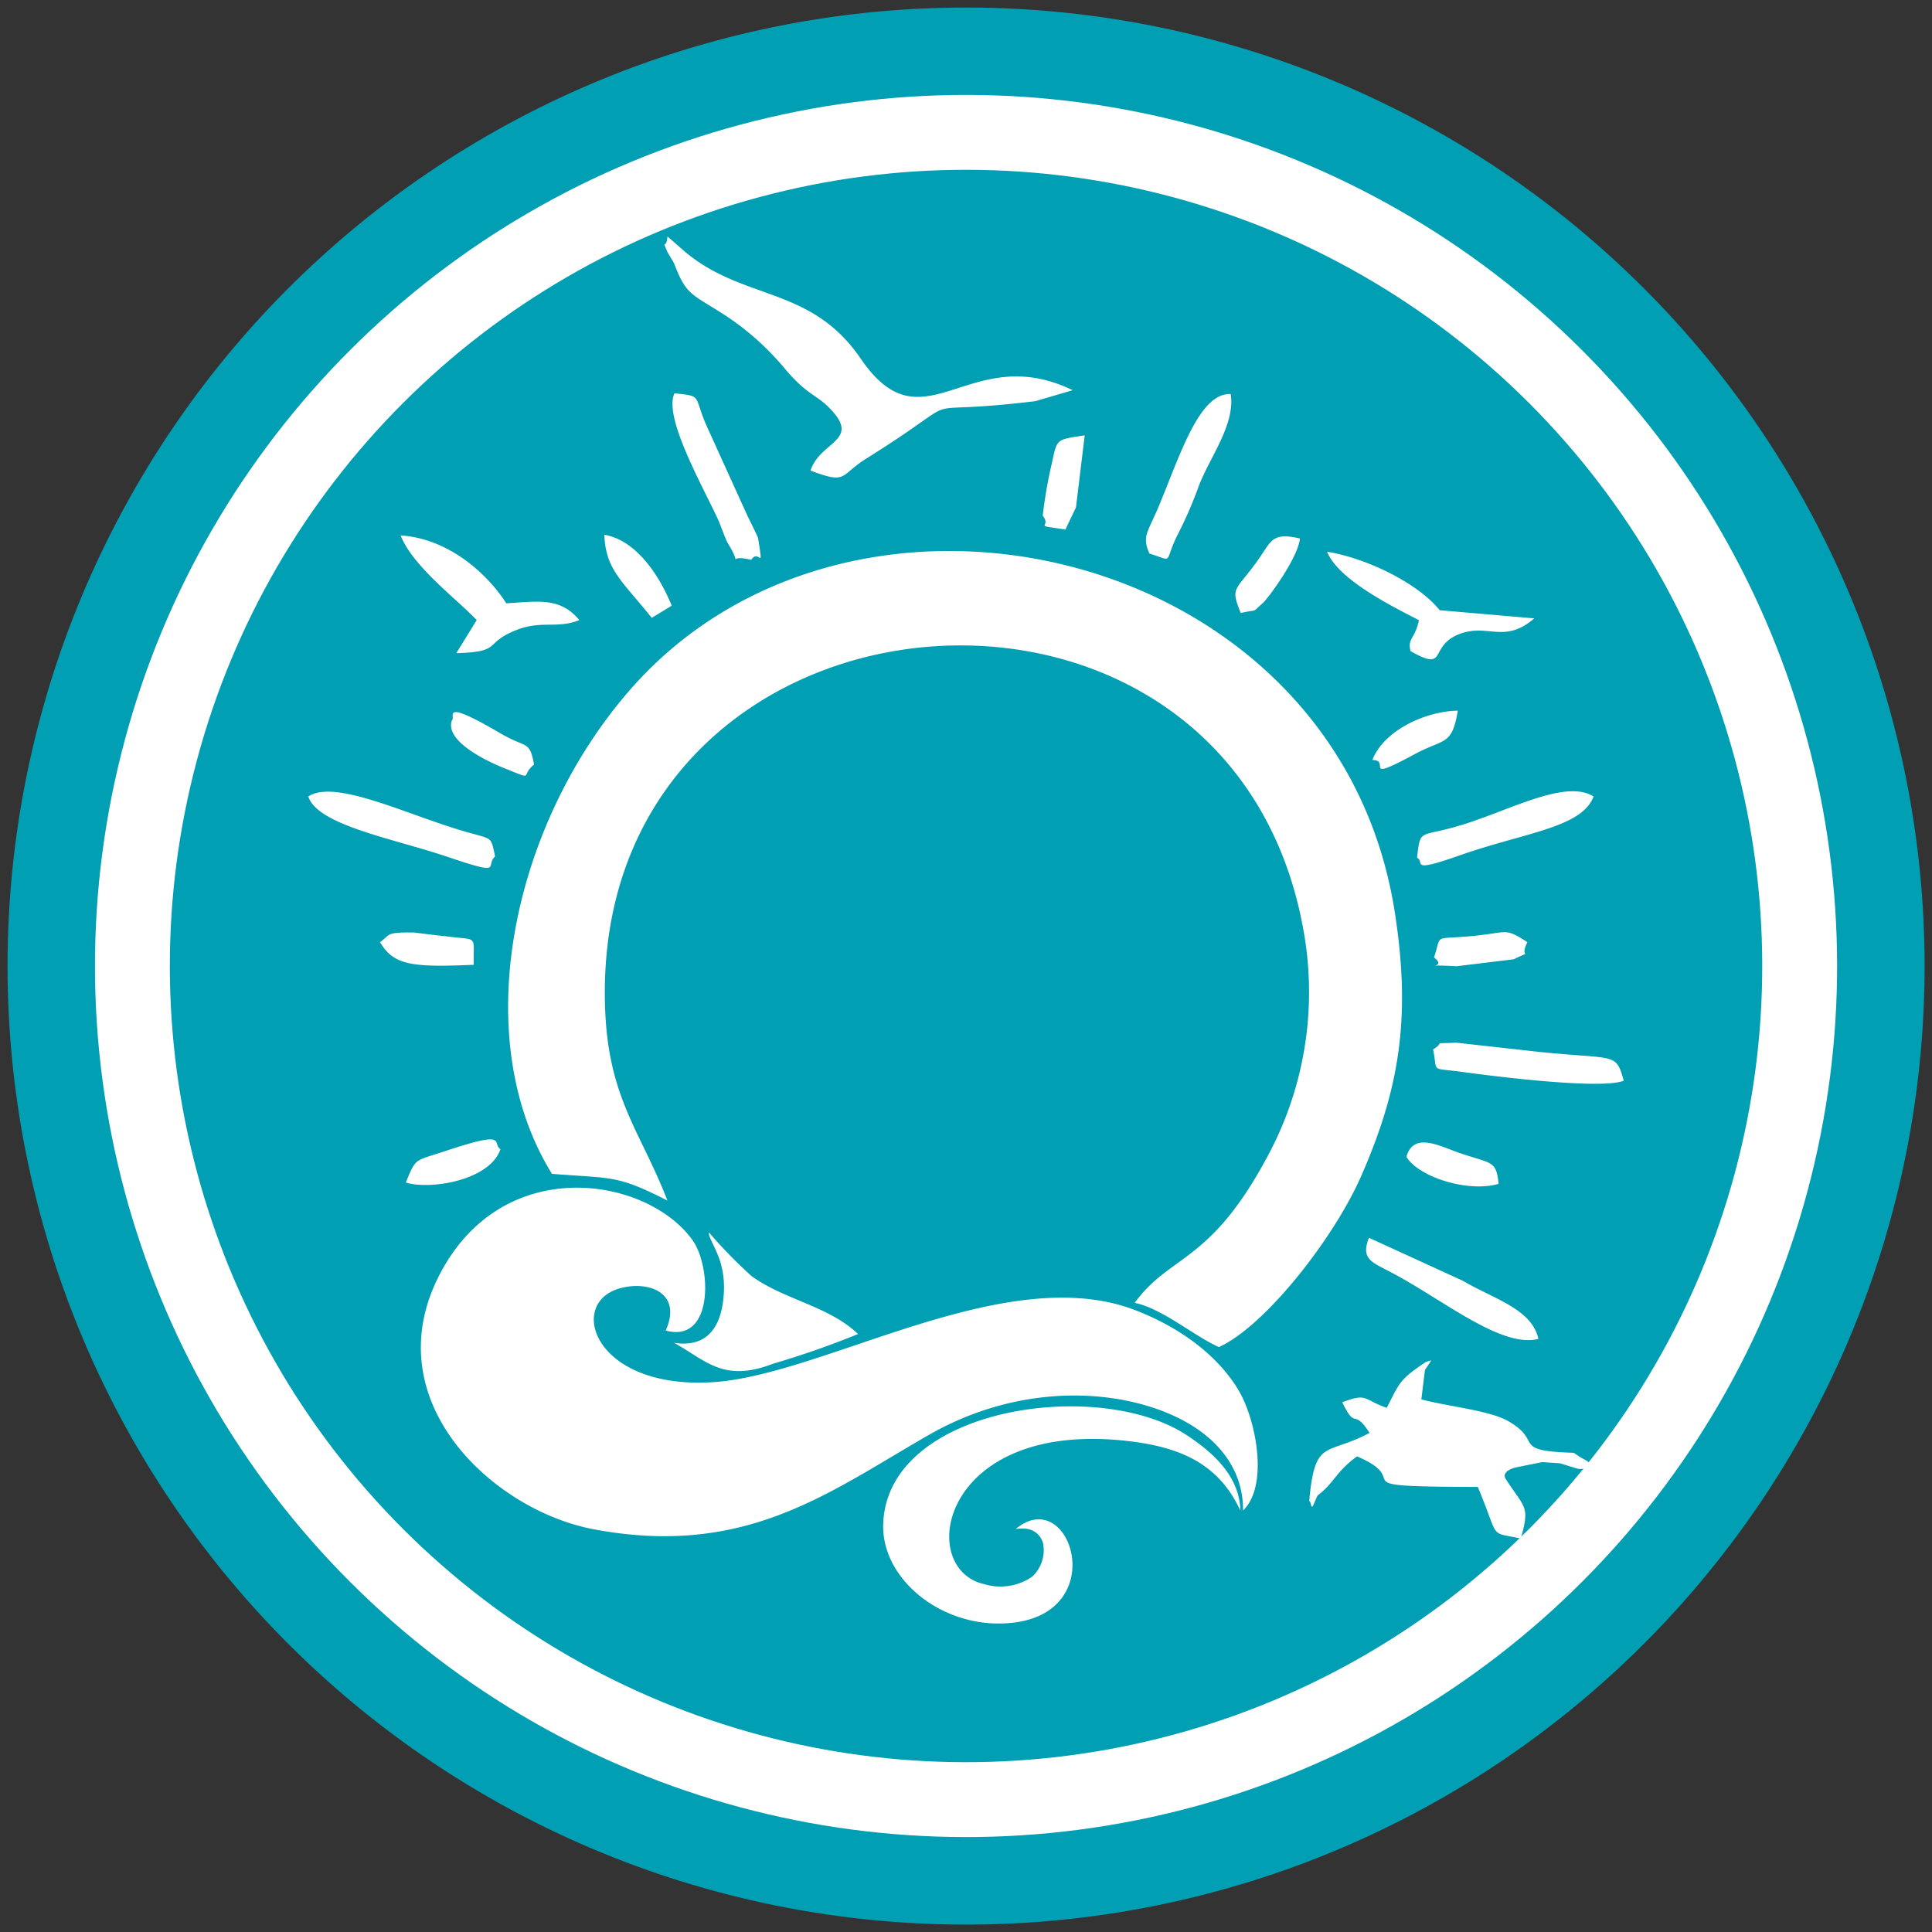
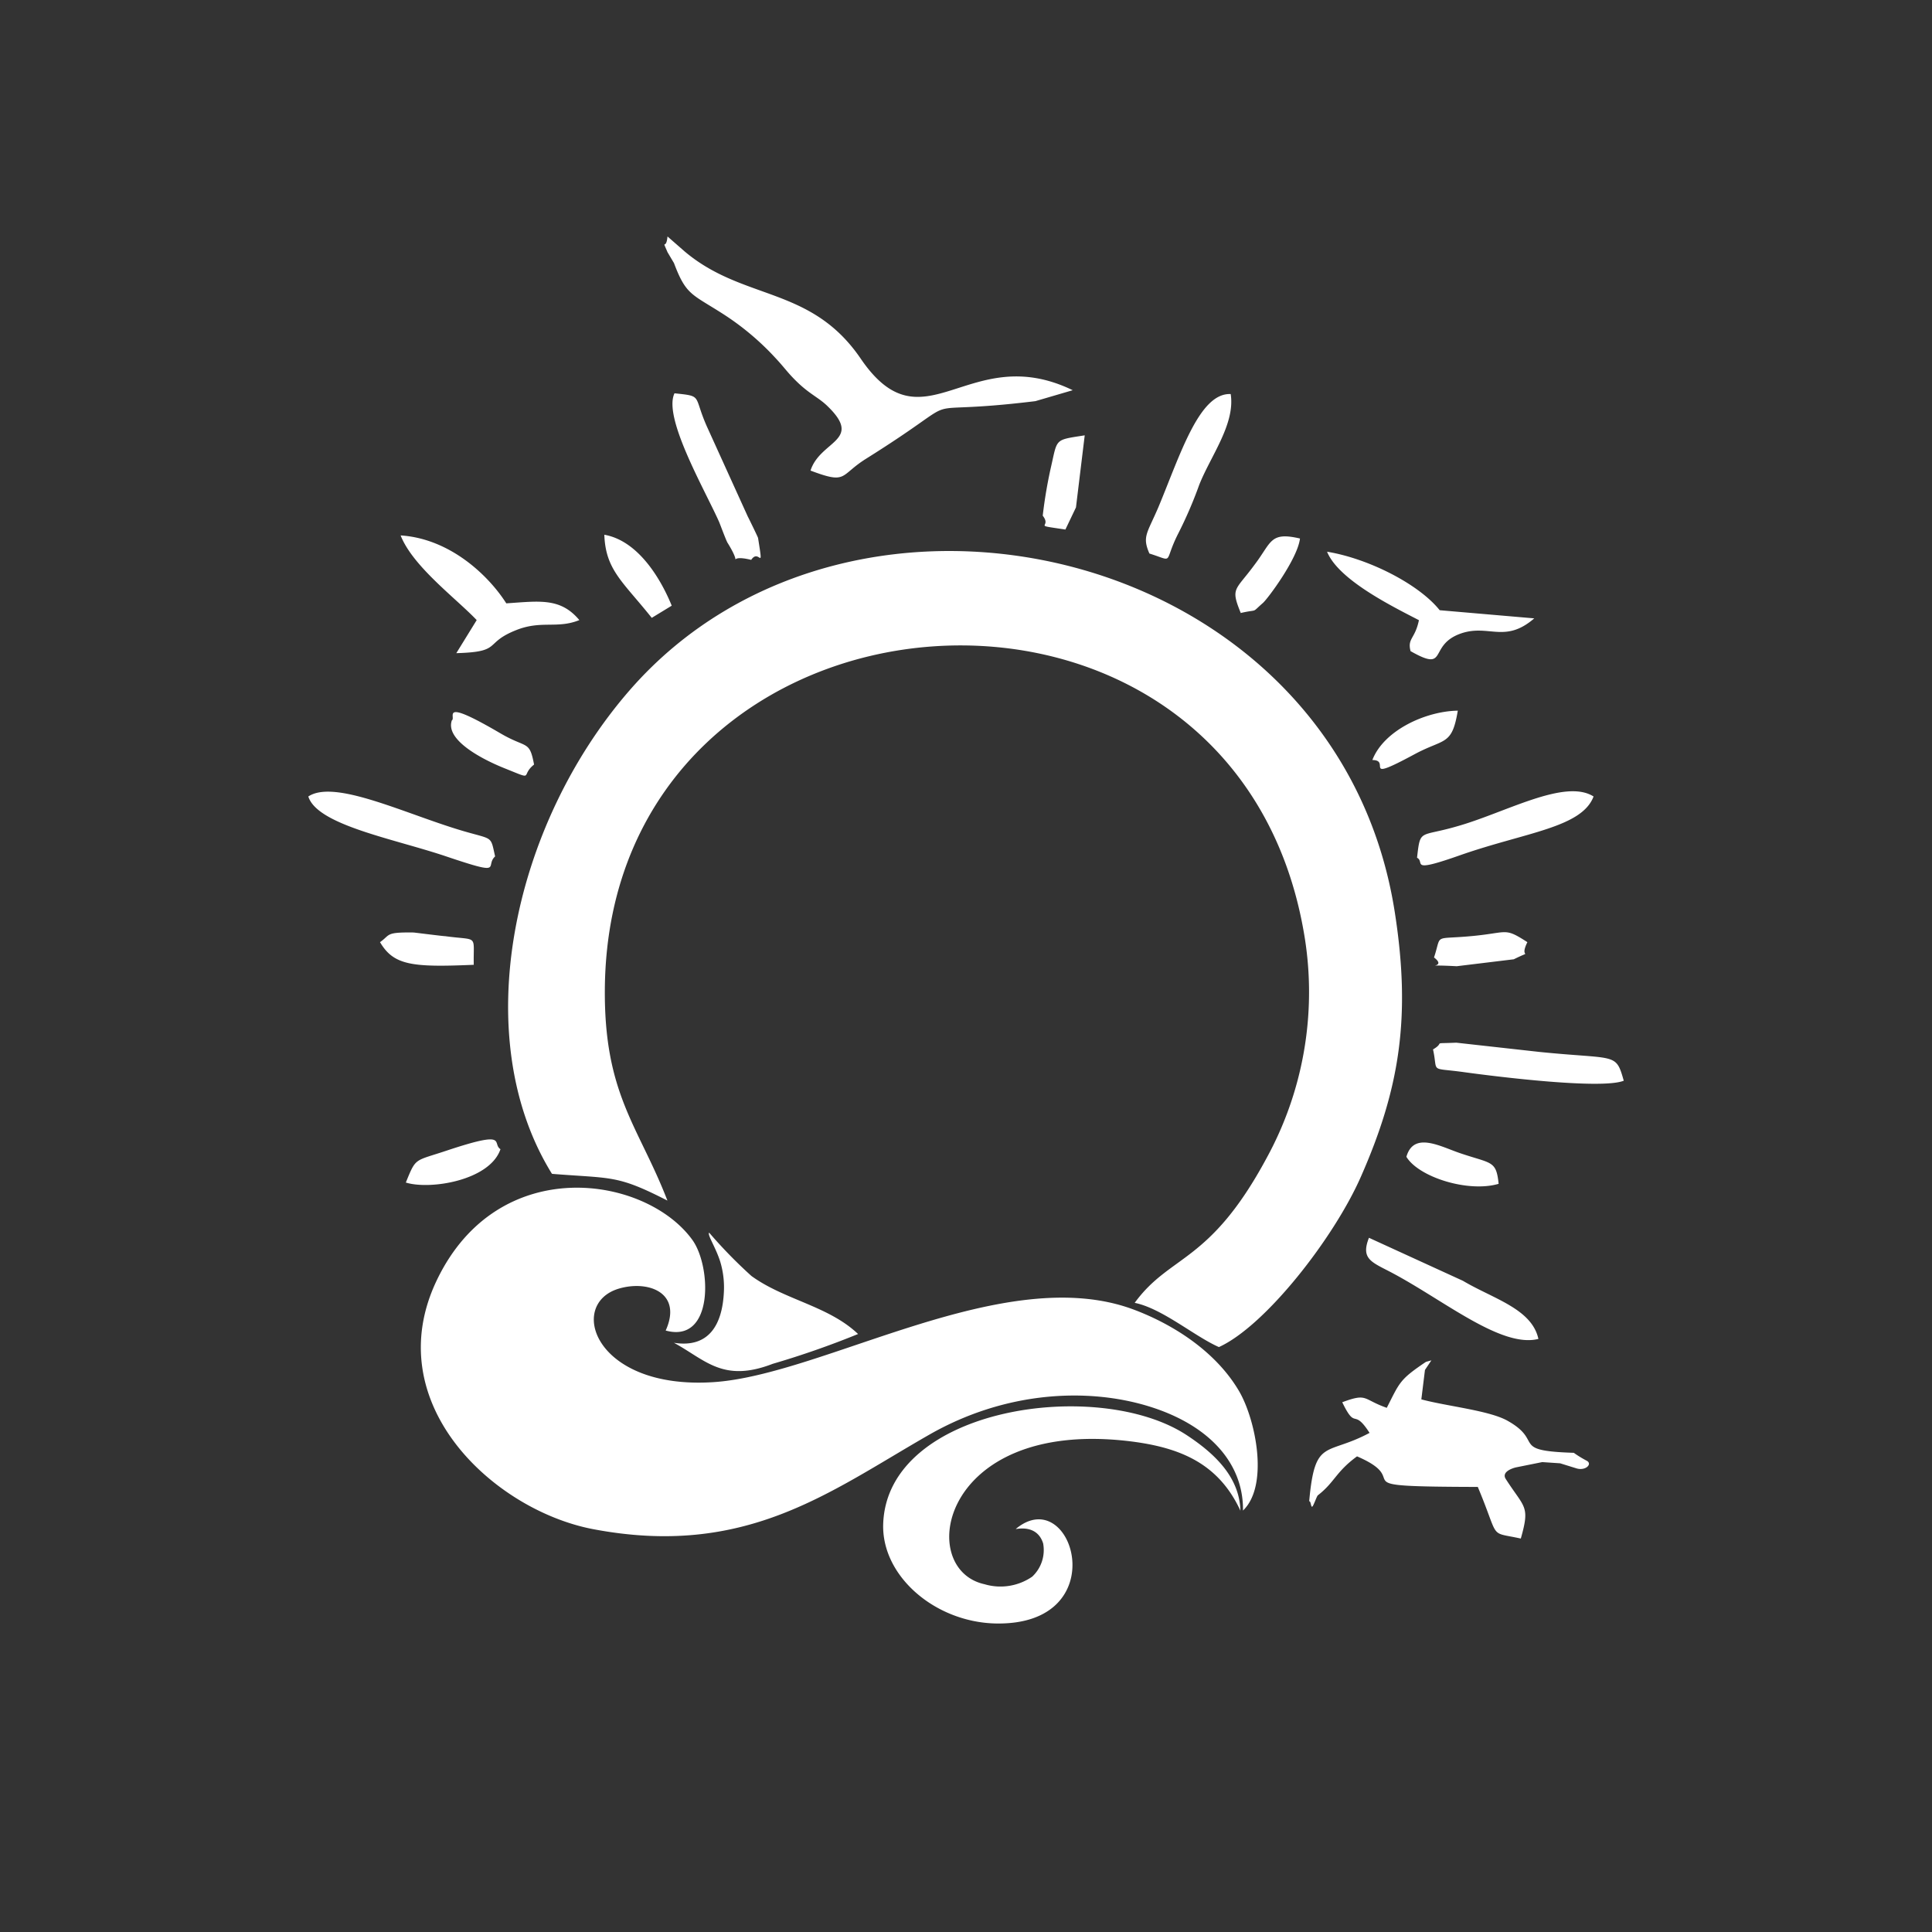
<svg xmlns="http://www.w3.org/2000/svg" id="Layer_1" data-name="Layer 1" viewBox="0 0 255.98 255.98">
  <rect x="0" y="0" width="255.98" height="255.98" fill="#333333" stroke="none" />
  <defs>
    <style>.cls-1{fill:#009fb3;}.cls-1,.cls-3{fill-rule:evenodd;}.cls-2{fill:none;stroke:#fff;stroke-miterlimit:22.93;stroke-width:9.92px;}.cls-3{fill:#fff;}</style>
  </defs>
-   <path class="cls-1" d="M128,1A127,127,0,1,0,255,128,127,127,0,0,0,128,1" />
-   <circle class="cls-2" cx="127.99" cy="127.99" r="110.45" transform="translate(-53.01 127.99) rotate(-45)" />
  <path class="cls-3" d="M164.69,200.14c3.44-3.29,1.72-11.94-.49-15.77-3-5.16-8.53-8.79-13.89-10.82-17.15-6.51-41.15,8.66-55.84,9.58-15.74,1-19.37-10.41-12.42-12.41,3.88-1.12,8.4.57,6.15,5.57,6.39,1.75,6.08-8.48,3.54-12-6.16-8.55-25.71-11.64-33.85,5.3-7.82,16.27,7.43,30.44,20.62,33,20.3,3.88,31.37-4.93,44.61-12.5,10.18-5.82,21.09-6.24,29.15-3.74s12.51,7.61,12.42,13.82m-30.08,2.42c1.35-.23,3,0,3.6,1.9a4.82,4.82,0,0,1-1.45,4.41,7.41,7.41,0,0,1-6.32,1c-9.15-2-5.85-21.69,18.74-19,6.84.76,12.18,2.79,15.17,9.26-.12-4.11-2.88-7.23-7.1-10-11.69-7.71-39.65-3.74-40.23,11.71-.26,6.89,6.78,13,14.79,13.23C147.87,215.5,142.16,196.3,134.61,202.56Zm72.1-8.71,2.16.67c1.2.37,2.15-.57,1.38-1a14.51,14.51,0,0,1-1.73-1.06c-8.57-.27-3.84-1.5-8.82-4.27-2.44-1.35-8-1.9-11.38-2.81l.48-3.9.85-1.27-.72.2c-3.5,2.36-3.45,2.67-5.19,6.09-3.23-1.13-2.51-2-5.9-.74,1.86,3.85,1.41.63,3.62,4.06-5.78,3.1-7.24.59-8,9.08.22-.14.22.83.41.69s.58-1.37.74-1.5c2.24-1.74,2.37-3.1,5.19-5.16,8,3.45-3.18,4,16,4.05,3,7.15,1.34,5.88,5.7,6.84,1.25-4.4.5-4-2-7.9-.58-.92.84-1.42,1.41-1.54l3.43-.69ZM89.29,177.91c4.17,2.26,6.48,5.34,13.09,2.79a117.2,117.2,0,0,0,11.31-3.95c-3.93-3.74-9.75-4.51-14.13-7.69a63.42,63.42,0,0,1-5.6-5.74c-.27.28.84,1.88,1.46,3.82a11.77,11.77,0,0,1,.49,4.05C95.71,175.4,94,178.66,89.29,177.91ZM63.16,82.16l-2.7,4.38c6.23-.17,3.51-1.32,8-3.08,3.3-1.29,5.37-.12,8.3-1.3-2.5-3-5.3-2.51-9.68-2.22-2.31-3.64-7.41-8.57-14-9C54.7,75.06,60.43,79.28,63.16,82.16ZM40.85,105.53c1.19,3.8,11.31,5.59,18.27,7.94,7.86,2.65,5.06,1.3,6.48,0-.63-2.77-.21-2.19-4.18-3.35C53.79,107.89,44.36,103.19,40.85,105.53ZM188,82.17c-.52,2.52-1.55,2.38-1.11,4.1,5.1,2.9,2.24-.79,6.68-2.34,3.68-1.27,5.81,1.37,9.71-2l-12.53-1.08C188,77.4,181.32,74,175.83,73.1,177.35,76.85,184.53,80.37,188,82.17Zm-.24,31.48c1.11.59-1.22,2.11,5.82-.38,8.62-3,16-3.62,17.56-7.74-3.85-2.44-11.8,2.22-18.25,4C188.06,110.92,188.19,109.8,187.75,113.65Zm2.11,25.4c.7,3.17-.57,2.36,4.07,3s18.29,2.31,21.2,1.14c-1.07-3.77-.94-2.78-11.13-3.81l-11.06-1.23C189.45,138.3,191.63,138,189.86,139.05ZM99.53,74.18c1.08-1.62,1.67,1.88.91-2.9,0-.08-1.24-2.62-1.37-2.86L93.66,56.51c-1.85-4.17-.48-4-4.29-4.4-1.56,3.19,4,12.76,5.89,17,.13.28,1,2.67,1.17,2.86C98.7,75.65,95.85,73.27,99.53,74.18Zm52.76-.84c3.4,1.06,1.8,1.34,3.81-2.63a55.8,55.8,0,0,0,2.78-6.44c1.48-3.79,4.81-8.08,4.18-12.06-4.15-.19-6.65,7.95-9.55,14.92C152,70.68,151.3,71.06,152.29,73.34ZM181.38,164c-1.15,2.91.45,3.24,3.24,4.74,6.88,3.69,14.35,9.89,19.21,8.66-.87-4-6-5.32-10-7.7ZM53.77,156.68c3.2,1,11.13-.26,12.54-4.42-1.2-.76,1.21-2.58-7.1.18C54.86,153.9,55.15,153.3,53.77,156.68Zm-3.42-31.85c1.82,3.09,4.28,3.35,12.42,3-.08-4.1.71-3.18-3.77-3.79-.3,0-4.12-.49-4.22-.49C51,123.5,51.75,123.86,50.35,124.83Zm9.52-29.39c-.95,2.69,4.36,5.31,7,6.36,4.11,1.65,2,1,3.89-.5-.62-3.28-.93-2.07-4.46-4.14C58.09,92.35,60.48,95.1,59.87,95.44Zm126.47,57.83c1.62,2.69,8.18,4.77,12.22,3.58-.32-3.15-.93-2.63-5.19-4.09C190.76,151.86,187.3,149.91,186.34,153.27Zm-100-71.4L89,80.25c-1.41-3.47-4.4-8.6-8.93-9.4C80.24,75.54,82.52,77.05,86.36,81.87Zm78-.64c2.5-.58,1.35.1,3-1.35.65-.58,4.59-5.86,4.9-8.53-4-.93-3.75.49-6,3.45C163.68,78.3,163,77.82,164.4,81.23ZM190,126.86c2.08,1.58-2.57.85,3,1.16l7.57-.92c2.81-1.39.61.15,1.8-2.27-3-1.93-2.53-1.3-6.91-.85C189.71,124.57,191.1,123.55,190,126.86Zm-8.17-26.16c2.57,0-1.58,3.09,5.54-.74,4-2.17,5-1.09,5.78-5.8C188.9,94.22,183.34,96.77,181.83,100.7ZM90.73,33.33l-2.29-2c-.18,1.95-.82.15,0,2.08l.86,1.45c1.57,4.18,2.32,4.08,6.27,6.59a35.46,35.46,0,0,1,7.19,6c1.22,1.3,1.59,1.94,2.9,3.2,1.67,1.61,2.87,2.06,4,3.18,4.74,4.59-1,4.53-2.27,8.52,4.93,1.86,3.8.66,7.36-1.57,15.07-9.44,4.42-5.44,22.43-7.63l4.95-1.45C128.29,45,122.4,59.85,114,47.46,107.41,37.86,98.52,39.89,90.73,33.33Zm47.43,35c1.3,1.66-1.65,1.14,3,1.83l1.4-2.93,1.16-9.55c-4.05.64-3.59.37-4.48,4.24A61.32,61.32,0,0,0,138.16,68.29Zm-65,87.2c8,.64,8.56.11,15.27,3.54C84.62,149.2,80,145,80.14,130.91c.58-56,84-62.54,92.77-6.42a45.79,45.79,0,0,1-5.12,29c-7.55,14-12.73,12.66-17.45,19.13,3.65.74,7.91,4.43,11.16,5.86,6.18-2.81,15.26-14.49,18.81-22.57,5.12-11.62,6.68-21.12,4.48-35.12C177.17,72.25,113,57.49,83.43,91.45,67.87,109.33,61.89,137.35,73.11,155.49Z" />
</svg>